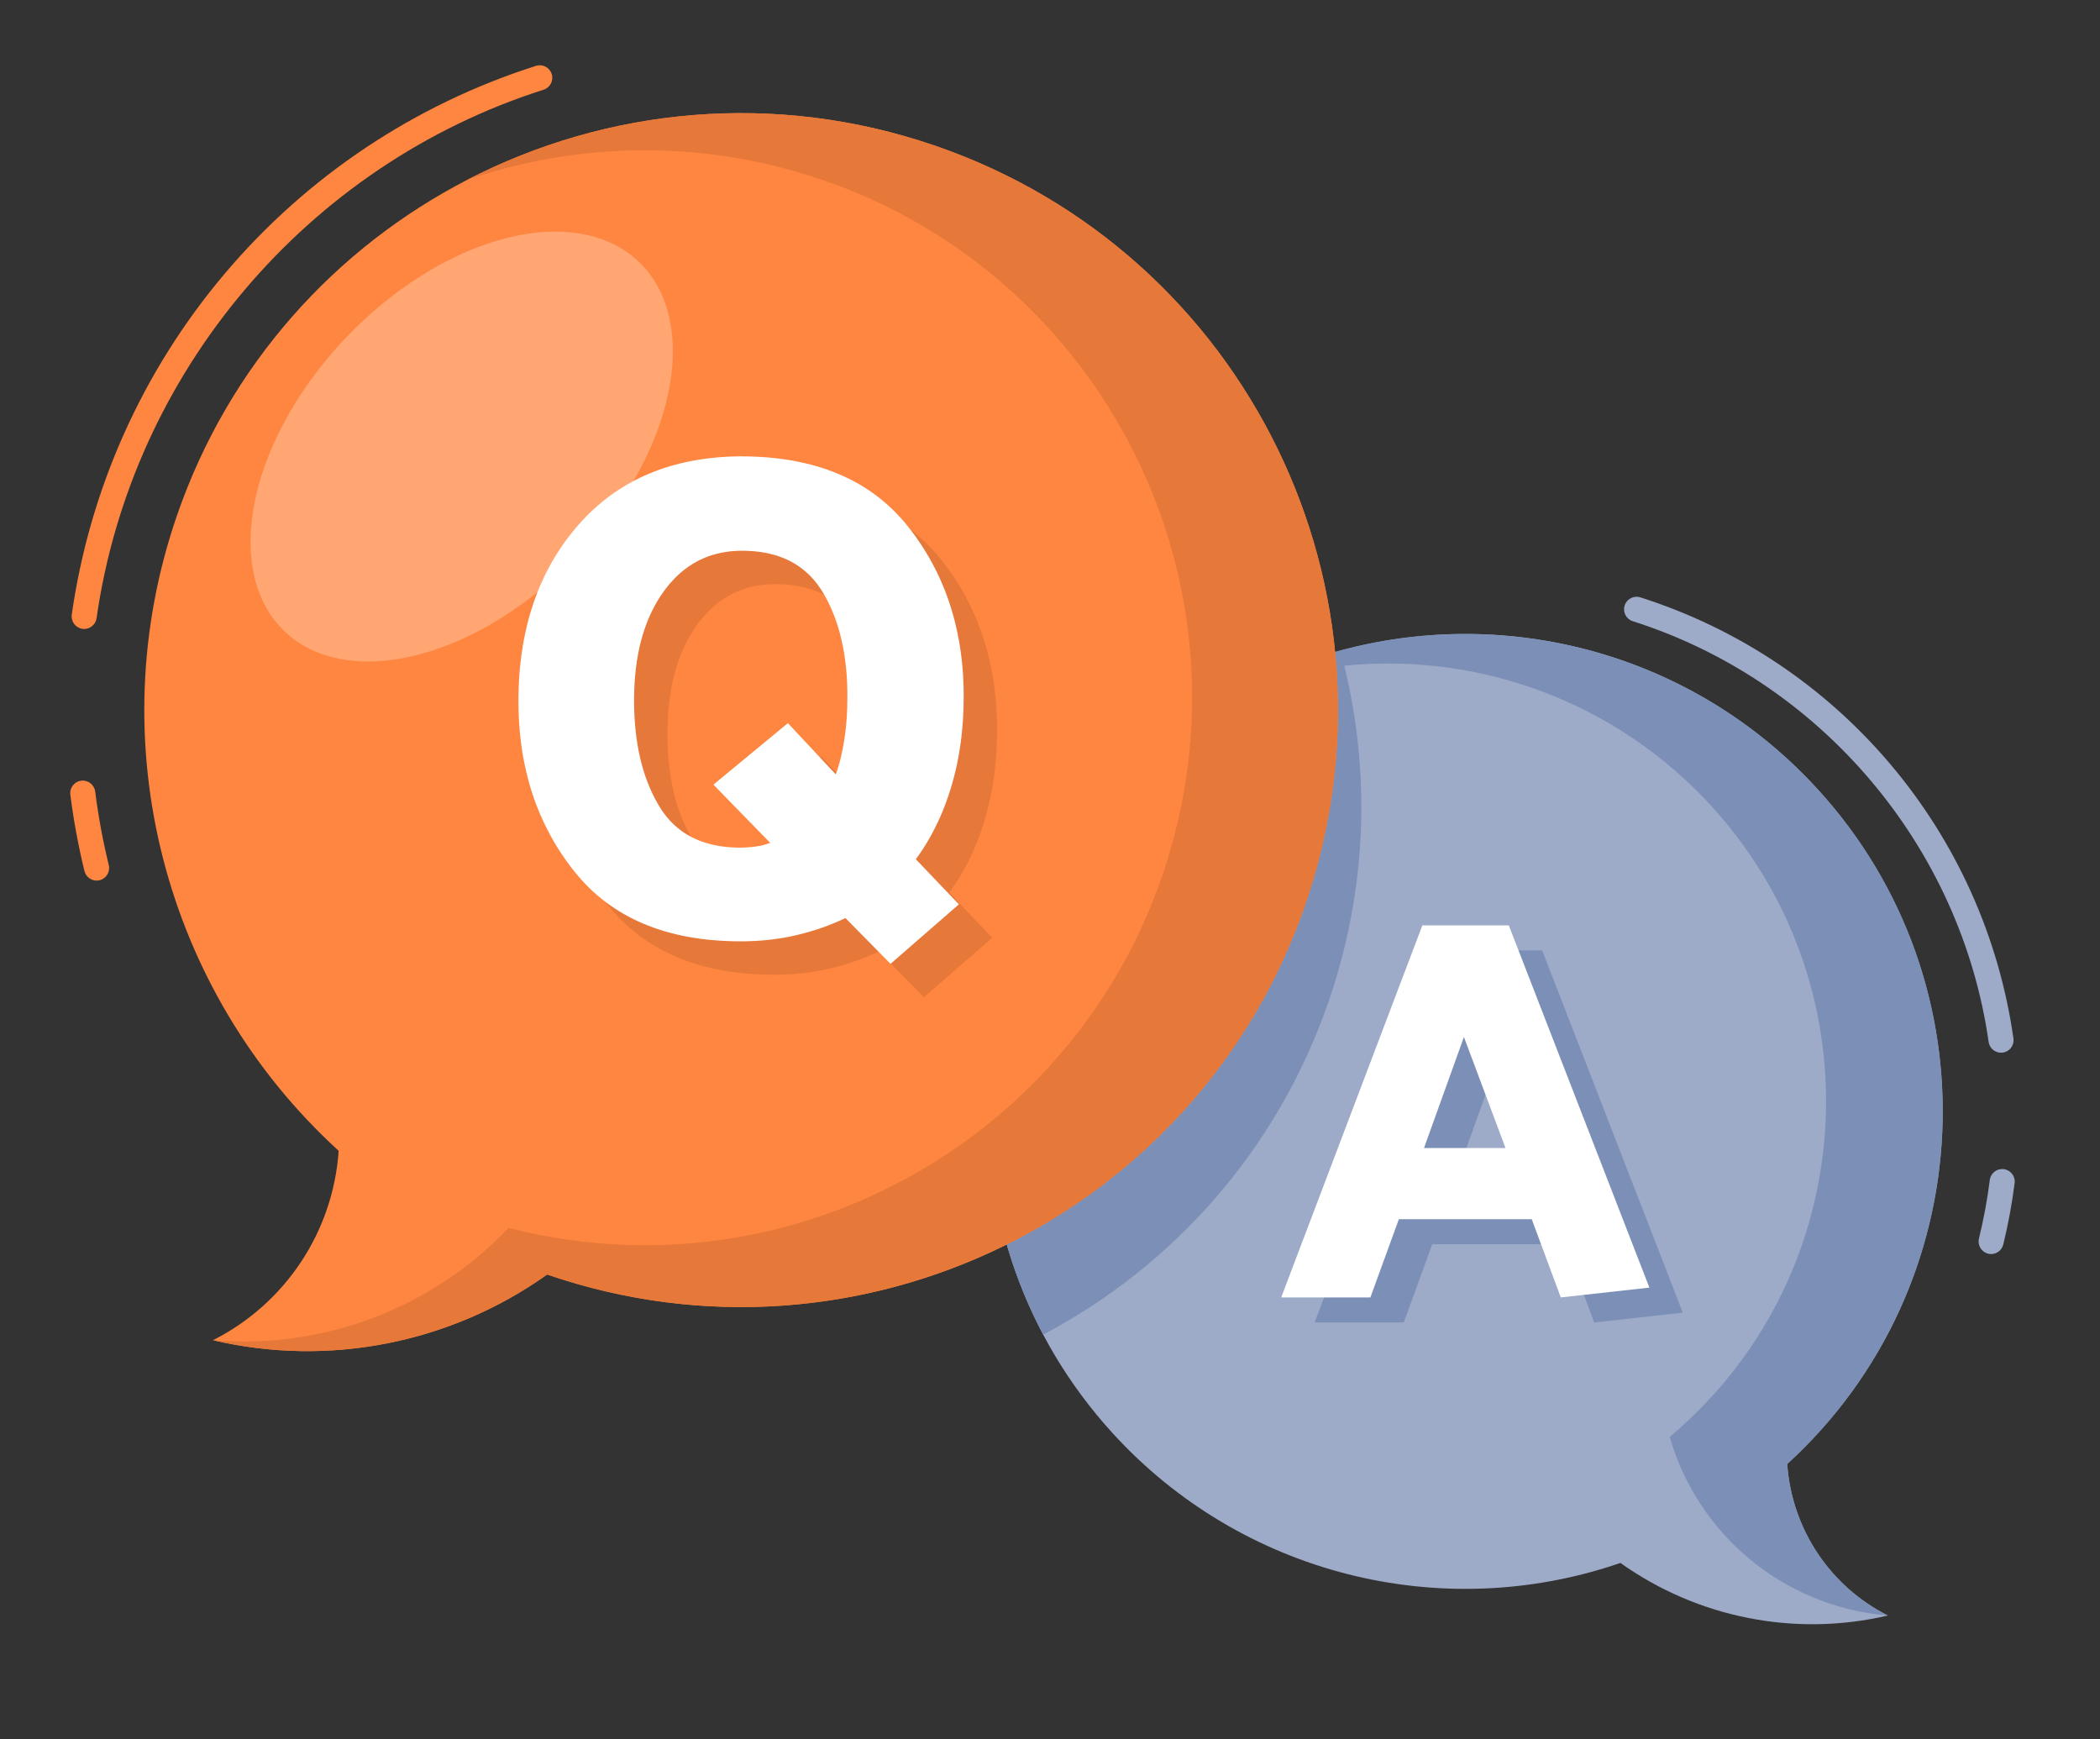
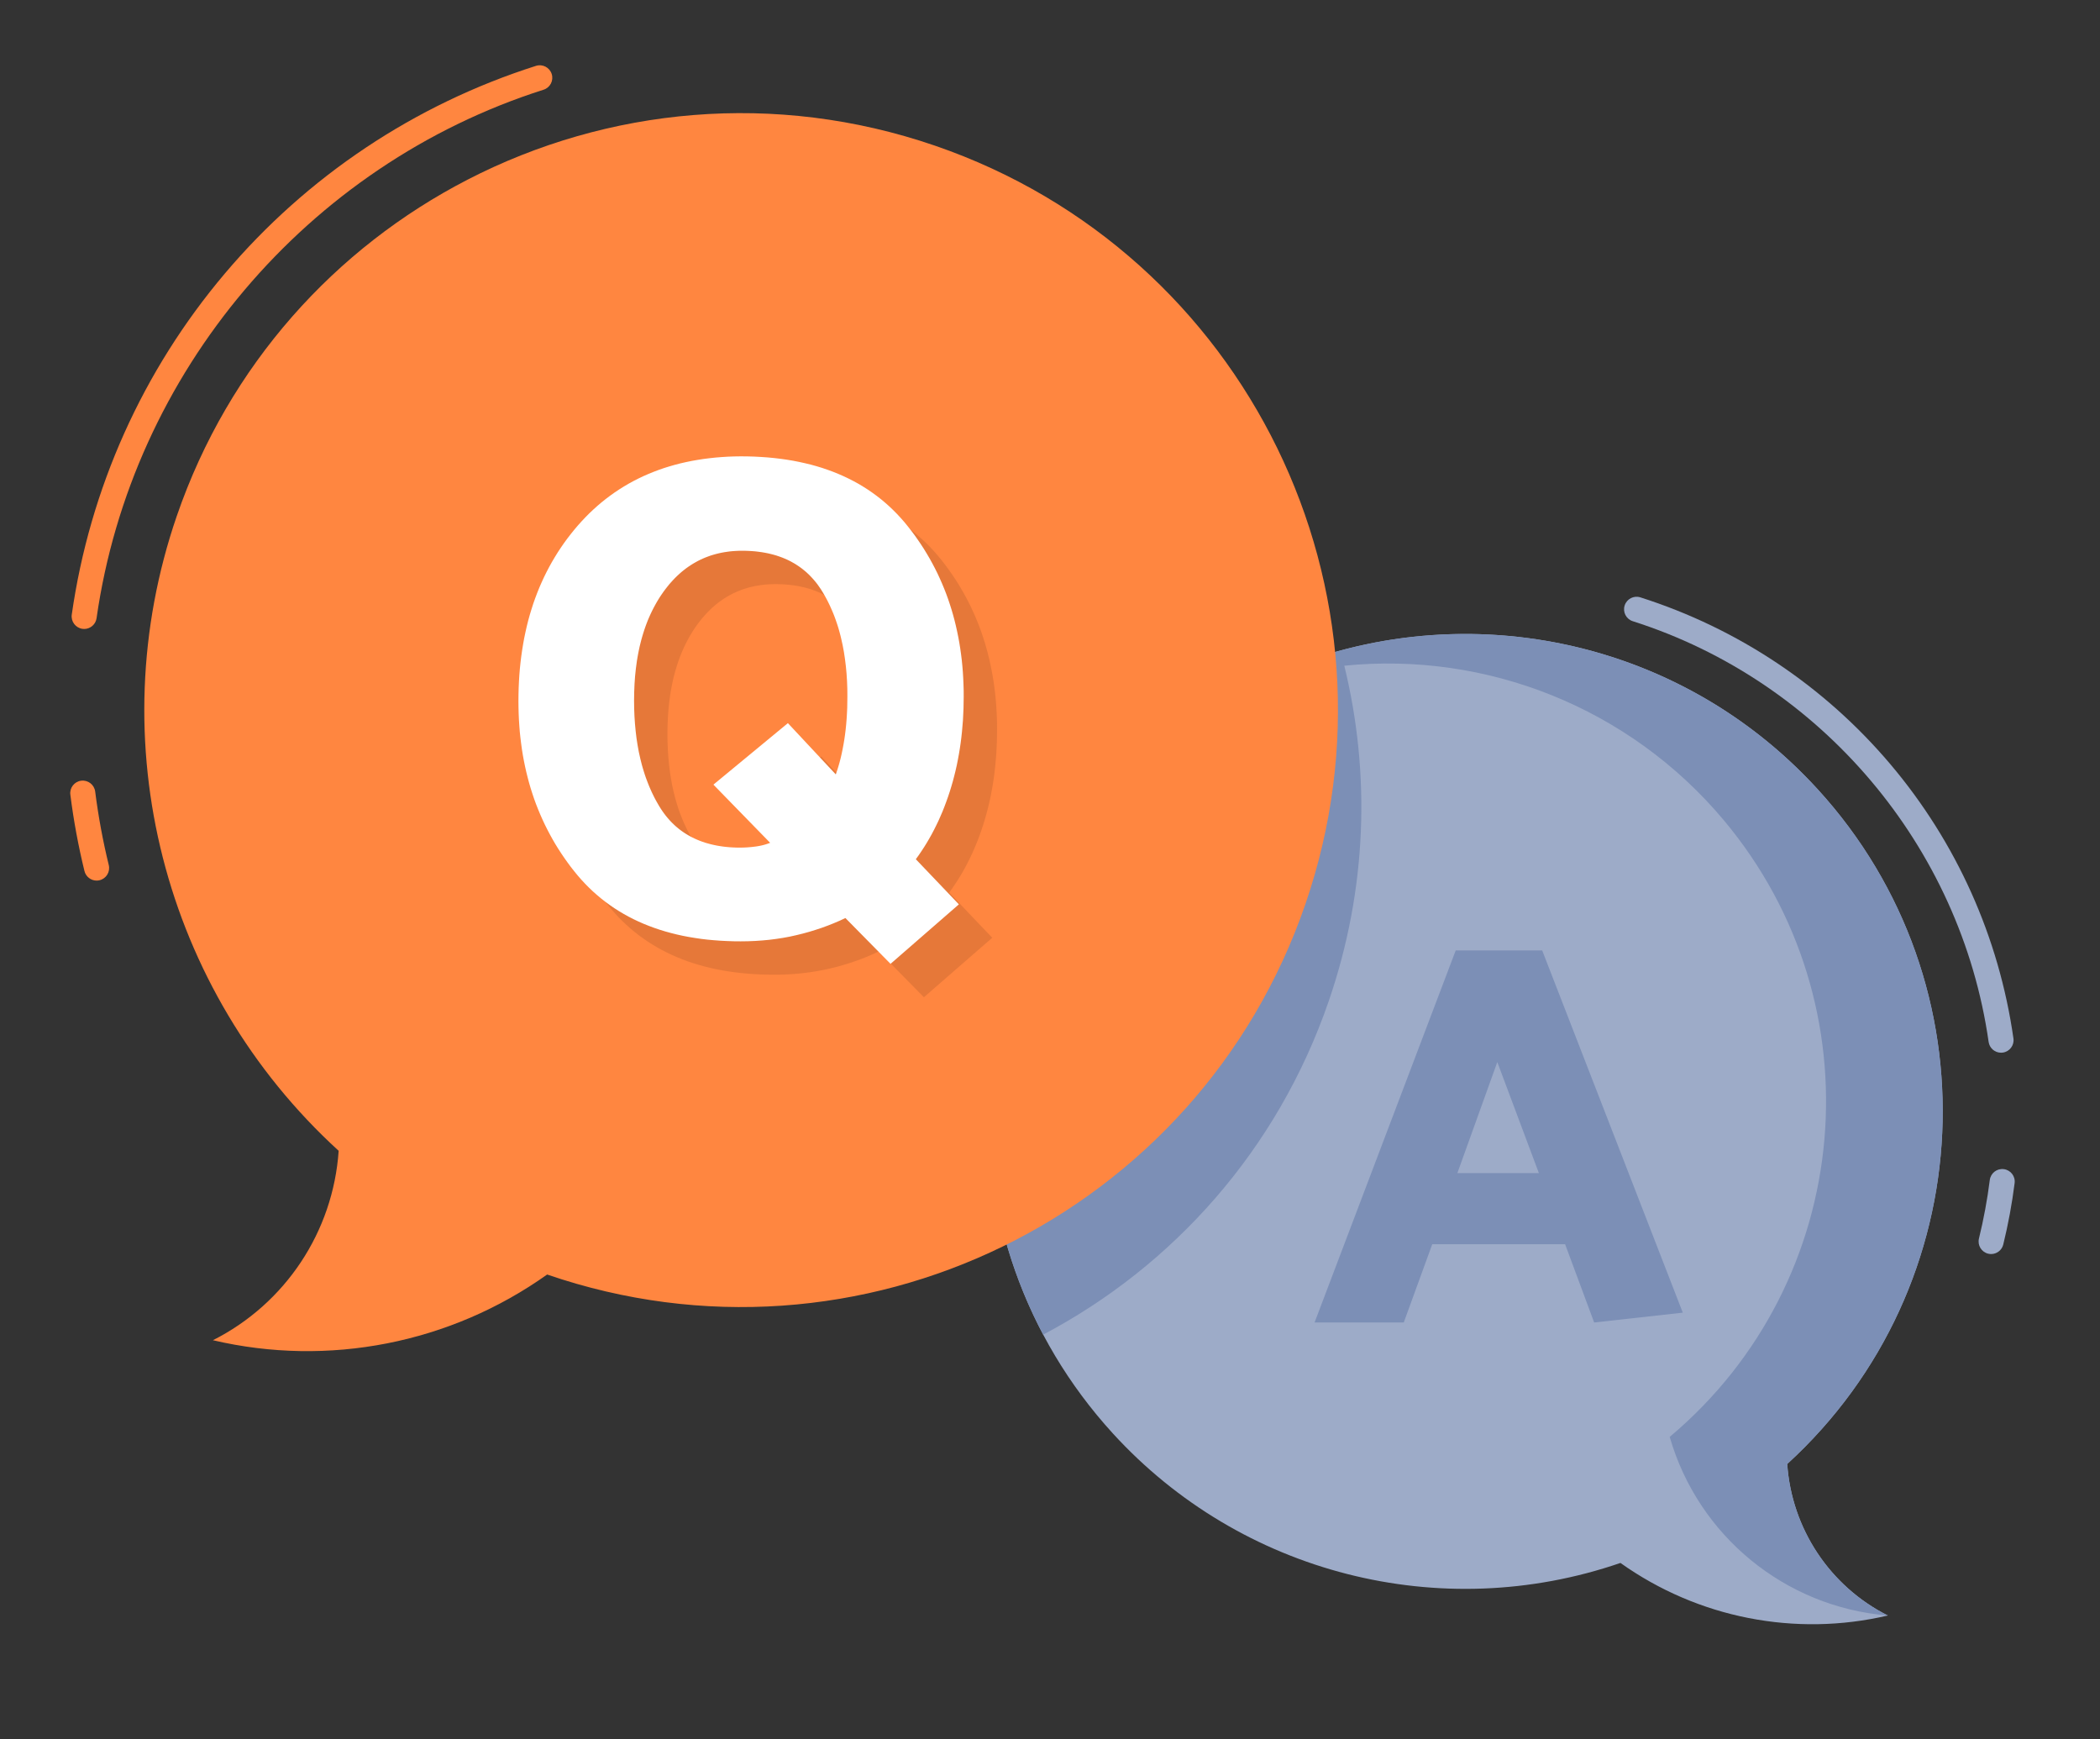
<svg xmlns="http://www.w3.org/2000/svg" width="64" height="53" viewBox="0 0 64 53" fill="none">
  <rect x="0" y="0" width="64" height="53" fill="#333333" stroke="none" />
  <path d="M54.468 44.611C60.402 39.192 60.819 29.99 55.401 24.056C50.867 19.092 43.685 17.989 37.985 20.935C36.872 21.509 35.815 22.239 34.846 23.124C28.913 28.543 28.495 37.745 33.914 43.679C37.824 47.96 43.902 49.511 49.385 47.627C51.745 49.306 54.714 49.889 57.534 49.229C55.768 48.339 54.603 46.584 54.468 44.611Z" fill="#9DABC8" />
  <path d="M54.468 44.611C60.402 39.193 60.819 29.99 55.401 24.057C51.556 19.847 45.806 18.414 40.67 19.873C40.668 19.873 40.665 19.874 40.663 19.875C40.483 19.926 40.304 19.981 40.126 20.039C40.12 20.041 40.114 20.043 40.109 20.045C40.053 20.063 39.996 20.082 39.941 20.101C39.938 20.102 39.936 20.102 39.934 20.103C39.817 20.143 39.701 20.185 39.585 20.228C39.576 20.231 39.567 20.234 39.559 20.238C39.51 20.256 39.462 20.274 39.413 20.293C39.403 20.297 39.393 20.3 39.383 20.304C39.271 20.348 39.159 20.393 39.047 20.44C39.036 20.444 39.026 20.449 39.015 20.453C38.971 20.472 38.927 20.491 38.883 20.509C38.869 20.516 38.854 20.522 38.839 20.529C38.795 20.548 38.752 20.567 38.709 20.586C38.698 20.591 38.686 20.596 38.675 20.601C38.621 20.626 38.568 20.65 38.514 20.675C38.504 20.68 38.494 20.685 38.484 20.689C38.441 20.71 38.398 20.73 38.355 20.751C38.338 20.759 38.321 20.767 38.304 20.775C38.266 20.794 38.228 20.812 38.19 20.831C38.174 20.839 38.158 20.847 38.142 20.855C38.09 20.881 38.037 20.908 37.985 20.935C36.872 21.51 35.815 22.239 34.846 23.125C29.844 27.692 28.762 34.949 31.792 40.67C35.739 38.586 38.932 35.054 40.497 30.5C41.671 27.082 41.769 23.554 40.969 20.286C45.297 19.85 49.648 21.555 52.527 24.985C57.266 30.63 56.531 39.047 50.886 43.786C51.757 46.805 54.403 48.971 57.534 49.229C55.768 48.339 54.603 46.584 54.468 44.611Z" fill="#7C8FB6" />
  <path d="M28.495 4.439C23.61 2.761 18.501 3.282 14.247 5.476C10.228 7.549 6.971 11.114 5.386 15.729C3.03 22.582 4.969 30.181 10.321 35.068C10.153 37.533 8.696 39.728 6.489 40.84C10.014 41.666 13.725 40.937 16.675 38.838C26.174 42.102 36.52 37.048 39.784 27.549C43.048 18.05 37.994 7.703 28.495 4.439Z" fill="#FF8640" />
-   <path d="M28.495 4.439C37.994 7.703 43.049 18.05 39.785 27.549C36.521 37.048 26.174 42.102 16.675 38.838C13.725 40.937 10.015 41.666 6.49 40.84C9.856 41.126 13.17 39.867 15.498 37.418C24.422 39.709 33.513 34.332 35.804 25.408C38.095 16.485 32.718 7.393 23.794 5.103C20.643 4.294 17.325 4.424 14.247 5.476C18.502 3.282 23.611 2.761 28.495 4.439Z" fill="#E67839" />
-   <path d="M20.504 10.588L20.505 10.737L20.502 10.889L20.495 11.043L20.483 11.199L20.468 11.357L20.448 11.516L20.423 11.678L20.394 11.84L20.361 12.004L20.324 12.169L20.283 12.335L20.238 12.501L20.188 12.668L20.135 12.836L20.077 13.004L20.016 13.172L19.951 13.339L19.882 13.507L19.81 13.674L19.734 13.84L19.655 14.006L19.572 14.171L19.487 14.334L19.307 14.658L19.116 14.976L18.915 15.287L18.705 15.59L18.488 15.884L18.263 16.17L18.034 16.445L17.8 16.71L17.562 16.964L17.318 17.211L17.062 17.456L16.797 17.696L16.52 17.931L16.235 18.16L15.94 18.382L15.637 18.595L15.328 18.799L15.011 18.991L14.851 19.083L14.69 19.172L14.527 19.258L14.364 19.34L14.2 19.419L14.036 19.495L13.87 19.566L13.705 19.634L13.54 19.698L13.375 19.758L13.21 19.815L13.045 19.866L12.881 19.914L12.718 19.958L12.555 19.997L12.394 20.033L12.234 20.063L12.075 20.09L11.918 20.112L11.762 20.13L11.609 20.143L11.457 20.152L11.308 20.157L11.16 20.157L11.015 20.153L10.873 20.145L10.733 20.133L10.596 20.117L10.462 20.097L10.33 20.073L10.202 20.045L10.076 20.013L9.954 19.978L9.835 19.939L9.776 19.918L9.719 19.896L9.662 19.874L9.606 19.85L9.551 19.826L9.497 19.801L9.443 19.775L9.391 19.749L9.339 19.722L9.288 19.694L9.238 19.665L9.189 19.636L9.141 19.605L9.093 19.575L9.047 19.543L9.001 19.511L8.956 19.478L8.912 19.445L8.869 19.411L8.826 19.376L8.785 19.341L8.744 19.305L8.704 19.269L8.665 19.232L8.627 19.195L8.589 19.156L8.552 19.117L8.515 19.077L8.479 19.036L8.443 18.994L8.408 18.951L8.373 18.908L8.339 18.863L8.306 18.818L8.273 18.772L8.241 18.725L8.21 18.677L8.179 18.628L8.149 18.578L8.12 18.528L8.091 18.476L8.064 18.424L8.037 18.371L8.01 18.317L7.985 18.262L7.96 18.206L7.936 18.149L7.913 18.092L7.869 17.974L7.829 17.853L7.792 17.729L7.759 17.602L7.73 17.471L7.704 17.338L7.683 17.202L7.665 17.062L7.652 16.921L7.642 16.776L7.636 16.629L7.635 16.479L7.639 16.327L7.646 16.173L7.657 16.017L7.673 15.859L7.693 15.7L7.718 15.538L7.746 15.376L7.779 15.212L7.816 15.047L7.858 14.881L7.903 14.715L7.952 14.547L8.006 14.38L8.063 14.212L8.125 14.045L8.19 13.877L8.259 13.709L8.331 13.542L8.407 13.376L8.486 13.21L8.568 13.046L8.654 12.882L8.834 12.558L9.025 12.24L9.226 11.929L9.436 11.626L9.653 11.332L9.877 11.046L10.107 10.771L10.341 10.506L10.578 10.252L10.823 10.005L11.078 9.76L11.344 9.52L11.62 9.285L11.906 9.056L12.2 8.834L12.503 8.621L12.813 8.418L13.129 8.225L13.29 8.133L13.451 8.044L13.613 7.958L13.777 7.876L13.941 7.797L14.105 7.721L14.27 7.65L14.435 7.582L14.601 7.518L14.766 7.458L14.931 7.401L15.096 7.35L15.26 7.302L15.423 7.258L15.585 7.219L15.747 7.183L15.907 7.153L16.066 7.126L16.223 7.104L16.378 7.087L16.532 7.073L16.683 7.064L16.833 7.06L16.98 7.059L17.125 7.063L17.268 7.071L17.407 7.083L17.545 7.099L17.679 7.119L17.81 7.144L17.939 7.172L18.064 7.203L18.187 7.238L18.306 7.278L18.364 7.298L18.422 7.32L18.478 7.342L18.534 7.366L18.59 7.39L18.644 7.415L18.697 7.441L18.75 7.467L18.801 7.494L18.852 7.522L18.902 7.551L18.951 7.581L19 7.611L19.047 7.641L19.094 7.673L19.14 7.705L19.185 7.738L19.229 7.771L19.272 7.805L19.314 7.84L19.356 7.875L19.396 7.911L19.436 7.947L19.475 7.984L19.514 8.021L19.552 8.06L19.589 8.099L19.626 8.139L19.662 8.18L19.698 8.222L19.733 8.265L19.767 8.308L19.801 8.353L19.835 8.398L19.867 8.444L19.899 8.491L19.931 8.539L19.961 8.588L19.991 8.638L20.021 8.688L20.049 8.74L20.077 8.792L20.104 8.845L20.13 8.899L20.156 8.954L20.181 9.01L20.204 9.067L20.227 9.124L20.271 9.242L20.311 9.363L20.348 9.487L20.381 9.614L20.411 9.744L20.436 9.878L20.458 10.014L20.475 10.153L20.489 10.296L20.499 10.44L20.504 10.588Z" fill="#FFA673" />
  <path d="M47 28.962L51.285 40L48.584 40.3L47.699 37.916H43.649L42.781 40.3H40.063L44.365 28.962H47ZM46.899 35.747L45.632 32.364L44.415 35.747H46.899Z" fill="#7C8FB6" />
  <path d="M30.386 22.051L30.387 22.24L30.381 22.606L30.364 22.966L30.334 23.319L30.315 23.492L30.293 23.664L30.268 23.835L30.24 24.004L30.21 24.171L30.176 24.336L30.139 24.5L30.099 24.662L30.057 24.822L30.011 24.98L29.963 25.137L29.912 25.291L29.859 25.443L29.803 25.592L29.744 25.739L29.683 25.884L29.619 26.026L29.552 26.166L29.483 26.304L29.412 26.439L29.338 26.572L29.261 26.702L29.181 26.83L29.099 26.956L29.015 27.079L28.928 27.2L30.24 28.576L28.157 30.389L26.782 28.992L26.608 29.073L26.43 29.15L26.249 29.222L26.064 29.289L25.876 29.352L25.684 29.411L25.489 29.465L25.29 29.514L25.088 29.558L24.883 29.596L24.675 29.628L24.464 29.655L24.25 29.676L24.033 29.691L23.813 29.7L23.591 29.702L23.381 29.7L23.175 29.694L22.972 29.683L22.773 29.669L22.576 29.65L22.384 29.627L22.194 29.6L22.007 29.569L21.824 29.534L21.644 29.494L21.468 29.45L21.294 29.402L21.124 29.35L20.957 29.294L20.794 29.233L20.634 29.168L20.477 29.099L20.323 29.026L20.173 28.949L20.026 28.868L19.882 28.782L19.741 28.692L19.604 28.598L19.47 28.501L19.339 28.398L19.212 28.292L19.088 28.181L18.967 28.067L18.849 27.948L18.735 27.824L18.624 27.697L18.516 27.566L18.411 27.431L18.31 27.295L18.212 27.157L18.118 27.017L18.026 26.876L17.938 26.733L17.854 26.588L17.773 26.441L17.695 26.292L17.62 26.142L17.549 25.989L17.481 25.836L17.416 25.68L17.355 25.523L17.297 25.363L17.242 25.202L17.19 25.04L17.142 24.875L17.098 24.709L17.056 24.541L17.018 24.371L16.983 24.199L16.951 24.026L16.924 23.851L16.899 23.674L16.877 23.495L16.859 23.315L16.844 23.132L16.832 22.948L16.824 22.763L16.819 22.575L16.817 22.386L16.819 22.182L16.824 21.981L16.833 21.782L16.845 21.586L16.861 21.392L16.881 21.2L16.904 21.011L16.931 20.823L16.961 20.639L16.994 20.456L17.032 20.276L17.072 20.098L17.116 19.922L17.164 19.749L17.216 19.578L17.27 19.41L17.329 19.244L17.391 19.08L17.457 18.918L17.526 18.759L17.598 18.602L17.674 18.447L17.754 18.295L17.837 18.145L17.924 17.997L18.015 17.852L18.108 17.709L18.206 17.568L18.306 17.43L18.411 17.294L18.519 17.16L18.631 17.029L18.745 16.9L18.863 16.776L18.982 16.656L19.105 16.54L19.23 16.428L19.358 16.32L19.488 16.216L19.621 16.115L19.756 16.019L19.894 15.927L20.035 15.84L20.178 15.756L20.324 15.676L20.473 15.6L20.624 15.528L20.777 15.46L20.934 15.396L21.093 15.337L21.254 15.281L21.418 15.229L21.585 15.181L21.754 15.138L21.926 15.098L22.101 15.063L22.278 15.031L22.457 15.004L22.64 14.98L22.825 14.961L23.012 14.945L23.202 14.934L23.395 14.927L23.591 14.923L23.801 14.925L24.009 14.932L24.212 14.942L24.413 14.957L24.611 14.976L24.805 14.999L24.995 15.026L25.183 15.057L25.367 15.092L25.548 15.132L25.726 15.176L25.9 15.224L26.071 15.276L26.238 15.332L26.402 15.393L26.564 15.457L26.721 15.527L26.875 15.6L27.026 15.677L27.174 15.758L27.319 15.844L27.46 15.933L27.597 16.027L27.732 16.125L27.863 16.227L27.991 16.334L28.115 16.445L28.236 16.559L28.354 16.678L28.468 16.801L28.58 16.929L28.688 17.06L28.792 17.195L28.893 17.331L28.991 17.469L29.086 17.608L29.177 17.75L29.265 17.893L29.35 18.038L29.431 18.185L29.509 18.334L29.584 18.484L29.655 18.636L29.723 18.79L29.788 18.946L29.85 19.103L29.908 19.262L29.962 19.424L30.014 19.586L30.062 19.751L30.107 19.917L30.148 20.085L30.186 20.255L30.221 20.427L30.253 20.6L30.281 20.775L30.306 20.952L30.328 21.131L30.346 21.311L30.361 21.494L30.372 21.678L30.381 21.863L30.386 22.051ZM26.843 22.24L26.84 22L26.831 21.766L26.816 21.537L26.795 21.313L26.768 21.095L26.736 20.882L26.697 20.675L26.652 20.473L26.628 20.374L26.602 20.276L26.575 20.18L26.546 20.085L26.515 19.991L26.483 19.899L26.45 19.808L26.415 19.718L26.378 19.63L26.341 19.544L26.301 19.458L26.26 19.374L26.218 19.291L26.174 19.209L26.129 19.129L26.082 19.05L26.034 18.974L25.983 18.899L25.932 18.827L25.878 18.758L25.822 18.69L25.765 18.626L25.705 18.563L25.675 18.533L25.644 18.504L25.613 18.475L25.581 18.446L25.549 18.418L25.517 18.391L25.483 18.365L25.45 18.339L25.416 18.313L25.381 18.289L25.346 18.265L25.311 18.241L25.276 18.218L25.239 18.196L25.203 18.174L25.165 18.153L25.128 18.133L25.09 18.113L25.012 18.075L24.933 18.04L24.852 18.007L24.769 17.976L24.684 17.948L24.598 17.923L24.509 17.899L24.419 17.879L24.328 17.86L24.233 17.845L24.138 17.831L24.041 17.82L23.941 17.811L23.84 17.805L23.737 17.802L23.633 17.8L23.54 17.802L23.448 17.805L23.357 17.811L23.267 17.82L23.179 17.831L23.092 17.845L23.006 17.86L22.921 17.879L22.837 17.899L22.755 17.923L22.673 17.948L22.593 17.976L22.514 18.007L22.436 18.04L22.36 18.075L22.284 18.113L22.21 18.153L22.137 18.196L22.065 18.241L21.994 18.289L21.924 18.339L21.856 18.391L21.789 18.446L21.723 18.504L21.658 18.563L21.594 18.626L21.532 18.69L21.471 18.758L21.41 18.827L21.352 18.899L21.294 18.974L21.237 19.05L21.182 19.129L21.129 19.21L21.077 19.292L21.027 19.376L20.979 19.461L20.933 19.548L20.888 19.636L20.845 19.726L20.804 19.818L20.765 19.911L20.727 20.006L20.691 20.102L20.657 20.2L20.625 20.3L20.594 20.401L20.565 20.504L20.538 20.608L20.512 20.714L20.489 20.822L20.467 20.931L20.447 21.041L20.428 21.154L20.397 21.383L20.372 21.619L20.355 21.861L20.345 22.11L20.341 22.364L20.344 22.604L20.353 22.838L20.368 23.068L20.389 23.292L20.415 23.51L20.448 23.724L20.486 23.932L20.531 24.136L20.581 24.334L20.609 24.431L20.638 24.527L20.668 24.621L20.7 24.714L20.734 24.806L20.769 24.896L20.805 24.986L20.843 25.074L20.882 25.16L20.923 25.246L20.965 25.33L21.009 25.413L21.055 25.494L21.101 25.574L21.15 25.652L21.2 25.728L21.252 25.802L21.306 25.872L21.362 25.941L21.42 26.007L21.449 26.039L21.479 26.07L21.51 26.101L21.541 26.131L21.572 26.16L21.604 26.189L21.636 26.218L21.669 26.245L21.702 26.272L21.736 26.299L21.77 26.324L21.805 26.349L21.84 26.374L21.876 26.398L21.912 26.421L21.948 26.444L21.985 26.466L22.023 26.487L22.061 26.508L22.099 26.528L22.138 26.548L22.177 26.567L22.257 26.603L22.339 26.637L22.423 26.668L22.508 26.696L22.596 26.722L22.685 26.746L22.776 26.767L22.869 26.785L22.964 26.802L23.06 26.816L23.159 26.827L23.259 26.835L23.362 26.841L23.466 26.845L23.572 26.846L23.686 26.845L23.802 26.838L23.92 26.828L24.039 26.815L24.099 26.806L24.157 26.796L24.215 26.784L24.271 26.77L24.327 26.755L24.382 26.739L24.435 26.721L24.488 26.701L22.759 24.927L25.029 23.053L26.489 24.616L26.529 24.499L26.567 24.377L26.603 24.251L26.637 24.12L26.668 23.985L26.697 23.845L26.724 23.701L26.749 23.552L26.771 23.399L26.79 23.244L26.806 23.085L26.819 22.922L26.829 22.756L26.837 22.588L26.843 22.24Z" fill="#E67839" />
-   <path d="M45.983 28.199L50.267 39.237L47.567 39.536L46.682 37.152H42.632L41.764 39.536H39.046L43.348 28.199H45.983ZM45.882 34.984L44.615 31.6L43.398 34.984H45.882Z" fill="white" />
  <path d="M29.369 21.033L29.37 21.223L29.364 21.589L29.347 21.948L29.317 22.301L29.298 22.475L29.276 22.647L29.251 22.817L29.223 22.986L29.192 23.153L29.159 23.319L29.122 23.482L29.082 23.644L29.04 23.804L28.994 23.963L28.946 24.119L28.895 24.273L28.841 24.425L28.785 24.575L28.727 24.722L28.665 24.866L28.602 25.009L28.535 25.148L28.466 25.286L28.395 25.421L28.32 25.554L28.244 25.684L28.164 25.813L28.082 25.938L27.998 26.062L27.911 26.183L29.223 27.558L27.14 29.371L25.765 27.975L25.591 28.056L25.413 28.132L25.232 28.204L25.047 28.272L24.859 28.334L24.668 28.393L24.472 28.447L24.273 28.496L24.071 28.541L23.866 28.579L23.658 28.611L23.447 28.638L23.233 28.658L23.016 28.673L22.796 28.682L22.573 28.685L22.364 28.683L22.158 28.676L21.955 28.666L21.756 28.651L21.559 28.633L21.366 28.61L21.177 28.582L20.99 28.551L20.807 28.516L20.627 28.476L20.451 28.432L20.277 28.384L20.107 28.332L19.941 28.276L19.777 28.215L19.617 28.151L19.46 28.082L19.306 28.009L19.156 27.932L19.008 27.85L18.865 27.765L18.724 27.675L18.587 27.581L18.453 27.483L18.322 27.381L18.195 27.274L18.07 27.164L17.95 27.049L17.832 26.93L17.718 26.807L17.607 26.68L17.499 26.548L17.394 26.414L17.293 26.277L17.195 26.139L17.101 26L17.009 25.858L16.921 25.715L16.837 25.57L16.756 25.423L16.678 25.274L16.603 25.124L16.532 24.972L16.464 24.818L16.399 24.662L16.337 24.505L16.279 24.346L16.225 24.185L16.173 24.022L16.125 23.858L16.081 23.691L16.039 23.523L16.001 23.353L15.966 23.182L15.934 23.008L15.906 22.833L15.882 22.656L15.86 22.477L15.841 22.297L15.827 22.115L15.815 21.931L15.807 21.745L15.802 21.557L15.8 21.368L15.802 21.165L15.807 20.964L15.816 20.765L15.828 20.568L15.844 20.374L15.864 20.182L15.887 19.993L15.914 19.806L15.944 19.621L15.977 19.439L16.015 19.258L16.055 19.081L16.099 18.905L16.147 18.732L16.199 18.561L16.253 18.392L16.312 18.226L16.374 18.062L16.439 17.9L16.509 17.741L16.581 17.584L16.657 17.43L16.737 17.277L16.82 17.127L16.907 16.98L16.997 16.834L17.091 16.691L17.188 16.55L17.289 16.412L17.394 16.276L17.502 16.142L17.613 16.011L17.728 15.883L17.846 15.758L17.965 15.638L18.088 15.522L18.213 15.41L18.34 15.302L18.471 15.198L18.604 15.098L18.739 15.002L18.877 14.91L19.018 14.822L19.161 14.738L19.307 14.658L19.456 14.582L19.607 14.51L19.76 14.443L19.917 14.379L20.076 14.319L20.237 14.263L20.401 14.212L20.568 14.164L20.737 14.12L20.909 14.081L21.084 14.045L21.261 14.014L21.44 13.986L21.623 13.963L21.808 13.943L21.995 13.928L22.185 13.916L22.378 13.909L22.574 13.906L22.784 13.908L22.992 13.914L23.195 13.925L23.396 13.939L23.594 13.958L23.788 13.981L23.979 14.008L24.166 14.039L24.35 14.075L24.531 14.115L24.709 14.158L24.883 14.206L25.054 14.258L25.221 14.315L25.385 14.375L25.546 14.44L25.704 14.509L25.858 14.582L26.009 14.659L26.157 14.74L26.301 14.826L26.443 14.916L26.58 15.01L26.715 15.108L26.846 15.21L26.973 15.316L27.098 15.427L27.219 15.542L27.337 15.661L27.451 15.784L27.563 15.911L27.67 16.043L27.775 16.177L27.877 16.313L27.974 16.451L28.069 16.591L28.16 16.732L28.248 16.876L28.333 17.021L28.414 17.168L28.492 17.316L28.567 17.466L28.638 17.619L28.706 17.773L28.771 17.928L28.833 18.086L28.891 18.245L28.945 18.406L28.997 18.569L29.045 18.733L29.09 18.9L29.131 19.068L29.169 19.238L29.204 19.409L29.236 19.583L29.264 19.758L29.289 19.935L29.311 20.113L29.329 20.294L29.344 20.476L29.355 20.66L29.363 20.846L29.369 21.033ZM25.825 21.223L25.823 20.983L25.814 20.749L25.799 20.519L25.778 20.296L25.751 20.078L25.719 19.865L25.68 19.657L25.635 19.455L25.611 19.356L25.585 19.259L25.558 19.162L25.529 19.067L25.498 18.974L25.466 18.881L25.433 18.79L25.398 18.701L25.361 18.613L25.323 18.526L25.284 18.44L25.243 18.356L25.201 18.273L25.157 18.192L25.112 18.111L25.065 18.033L25.017 17.956L24.966 17.882L24.915 17.809L24.861 17.74L24.805 17.673L24.747 17.608L24.688 17.546L24.658 17.515L24.627 17.486L24.596 17.457L24.564 17.428L24.532 17.401L24.499 17.374L24.466 17.347L24.433 17.321L24.399 17.296L24.364 17.271L24.329 17.247L24.294 17.224L24.259 17.201L24.222 17.178L24.186 17.157L24.148 17.136L24.111 17.115L24.073 17.095L23.995 17.057L23.916 17.022L23.835 16.989L23.752 16.959L23.667 16.93L23.581 16.905L23.492 16.882L23.402 16.861L23.311 16.843L23.216 16.827L23.121 16.814L23.024 16.802L22.924 16.794L22.823 16.788L22.72 16.784L22.616 16.783L22.523 16.784L22.431 16.788L22.34 16.794L22.25 16.802L22.162 16.814L22.075 16.827L21.988 16.843L21.904 16.861L21.82 16.882L21.738 16.905L21.656 16.93L21.576 16.959L21.497 16.989L21.419 17.022L21.343 17.057L21.267 17.095L21.193 17.136L21.12 17.178L21.048 17.224L20.977 17.271L20.907 17.321L20.839 17.374L20.772 17.428L20.706 17.486L20.641 17.546L20.577 17.608L20.515 17.673L20.454 17.74L20.393 17.809L20.335 17.882L20.277 17.956L20.22 18.033L20.165 18.112L20.111 18.192L20.06 18.274L20.01 18.358L19.962 18.444L19.916 18.53L19.871 18.619L19.828 18.709L19.787 18.8L19.747 18.893L19.71 18.988L19.674 19.085L19.64 19.183L19.608 19.282L19.577 19.384L19.548 19.486L19.521 19.591L19.495 19.697L19.472 19.804L19.45 19.913L19.43 20.024L19.411 20.136L19.38 20.366L19.355 20.601L19.338 20.843L19.328 21.092L19.324 21.347L19.327 21.587L19.336 21.821L19.351 22.05L19.372 22.274L19.398 22.493L19.431 22.706L19.469 22.915L19.514 23.118L19.564 23.316L19.592 23.413L19.621 23.509L19.651 23.603L19.683 23.697L19.717 23.788L19.752 23.879L19.788 23.968L19.826 24.056L19.865 24.143L19.906 24.228L19.948 24.312L19.992 24.395L20.038 24.476L20.084 24.556L20.133 24.635L20.183 24.711L20.235 24.784L20.289 24.855L20.345 24.923L20.403 24.989L20.432 25.021L20.462 25.052L20.493 25.083L20.524 25.113L20.555 25.143L20.587 25.172L20.619 25.2L20.652 25.227L20.685 25.255L20.719 25.281L20.753 25.307L20.788 25.332L20.823 25.356L20.859 25.381L20.895 25.404L20.931 25.426L20.968 25.448L21.006 25.47L21.044 25.491L21.082 25.511L21.121 25.53L21.16 25.549L21.24 25.585L21.322 25.619L21.406 25.65L21.491 25.679L21.579 25.704L21.668 25.728L21.759 25.749L21.852 25.768L21.947 25.784L22.043 25.798L22.142 25.809L22.242 25.818L22.345 25.824L22.449 25.828L22.555 25.829L22.669 25.827L22.785 25.821L22.903 25.811L23.022 25.797L23.082 25.788L23.14 25.778L23.198 25.766L23.254 25.753L23.31 25.738L23.365 25.721L23.418 25.703L23.471 25.683L21.742 23.91L24.012 22.036L25.472 23.598L25.512 23.481L25.55 23.36L25.586 23.234L25.62 23.103L25.651 22.968L25.68 22.828L25.707 22.684L25.732 22.535L25.754 22.382L25.773 22.226L25.789 22.067L25.802 21.904L25.812 21.739L25.82 21.57L25.825 21.223Z" fill="white" />
  <path d="M60.682 38.214C60.652 38.214 60.621 38.21 60.591 38.203C60.386 38.152 60.261 37.946 60.311 37.741C60.455 37.154 60.566 36.554 60.641 35.958C60.668 35.748 60.858 35.6 61.068 35.627C61.277 35.653 61.425 35.844 61.398 36.053C61.319 36.679 61.203 37.308 61.052 37.923C61.01 38.097 60.854 38.214 60.682 38.214Z" fill="#9DABC8" />
  <path d="M60.984 32.079C60.797 32.079 60.634 31.942 60.606 31.752C59.756 25.79 55.499 20.757 49.761 18.93C49.56 18.866 49.449 18.652 49.513 18.451C49.577 18.25 49.791 18.139 49.992 18.203C52.963 19.149 55.597 20.907 57.611 23.287C59.625 25.668 60.922 28.557 61.362 31.644C61.392 31.852 61.247 32.046 61.038 32.075C61.02 32.078 61.002 32.079 60.984 32.079Z" fill="#9DABC8" />
  <path d="M2.944 26.834C2.773 26.834 2.617 26.717 2.574 26.543C2.387 25.78 2.242 24.997 2.144 24.216C2.117 24.007 2.265 23.817 2.474 23.79C2.684 23.764 2.874 23.912 2.901 24.121C2.996 24.872 3.135 25.626 3.315 26.361C3.365 26.566 3.24 26.773 3.035 26.823C3.005 26.83 2.974 26.834 2.944 26.834Z" fill="#FF8640" />
  <path d="M2.566 19.166C2.548 19.166 2.53 19.164 2.511 19.162C2.303 19.132 2.158 18.939 2.187 18.73C2.735 14.89 4.349 11.294 6.854 8.333C9.36 5.371 12.638 3.184 16.334 2.007C16.535 1.943 16.75 2.054 16.814 2.255C16.878 2.456 16.767 2.67 16.566 2.734C9.358 5.028 4.011 11.35 2.943 18.838C2.916 19.028 2.753 19.166 2.566 19.166Z" fill="#FF8640" />
</svg>